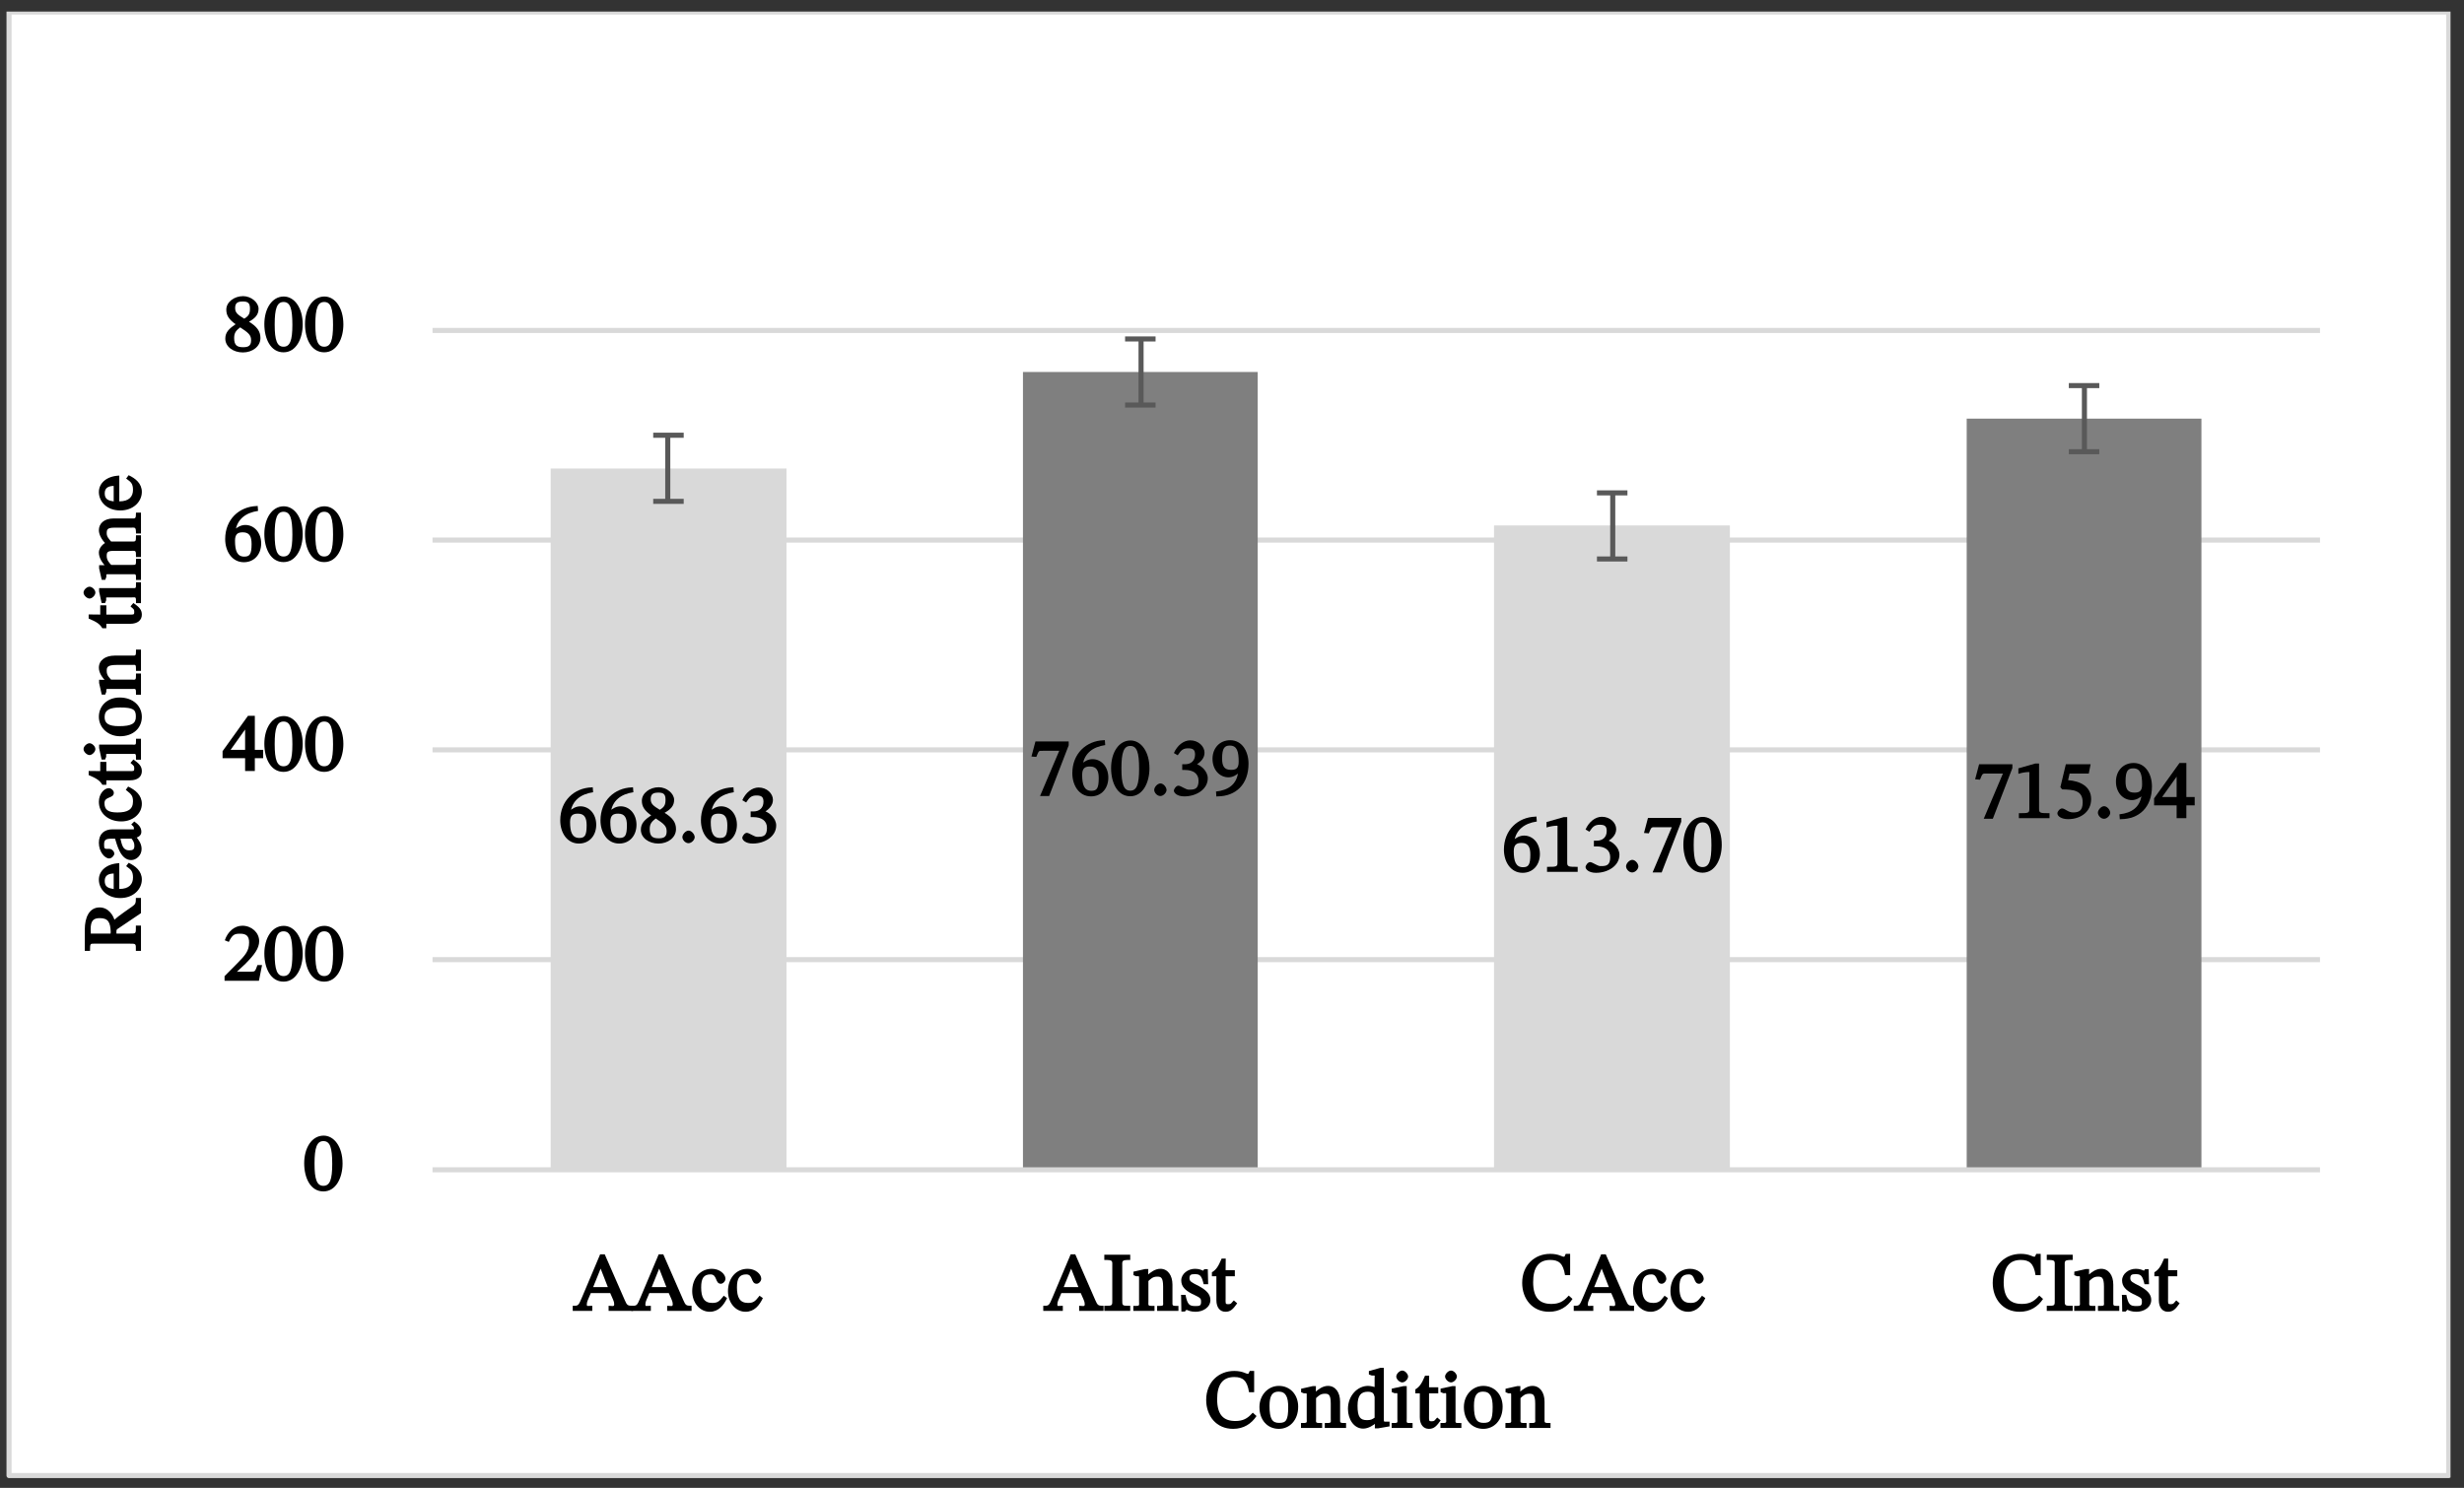
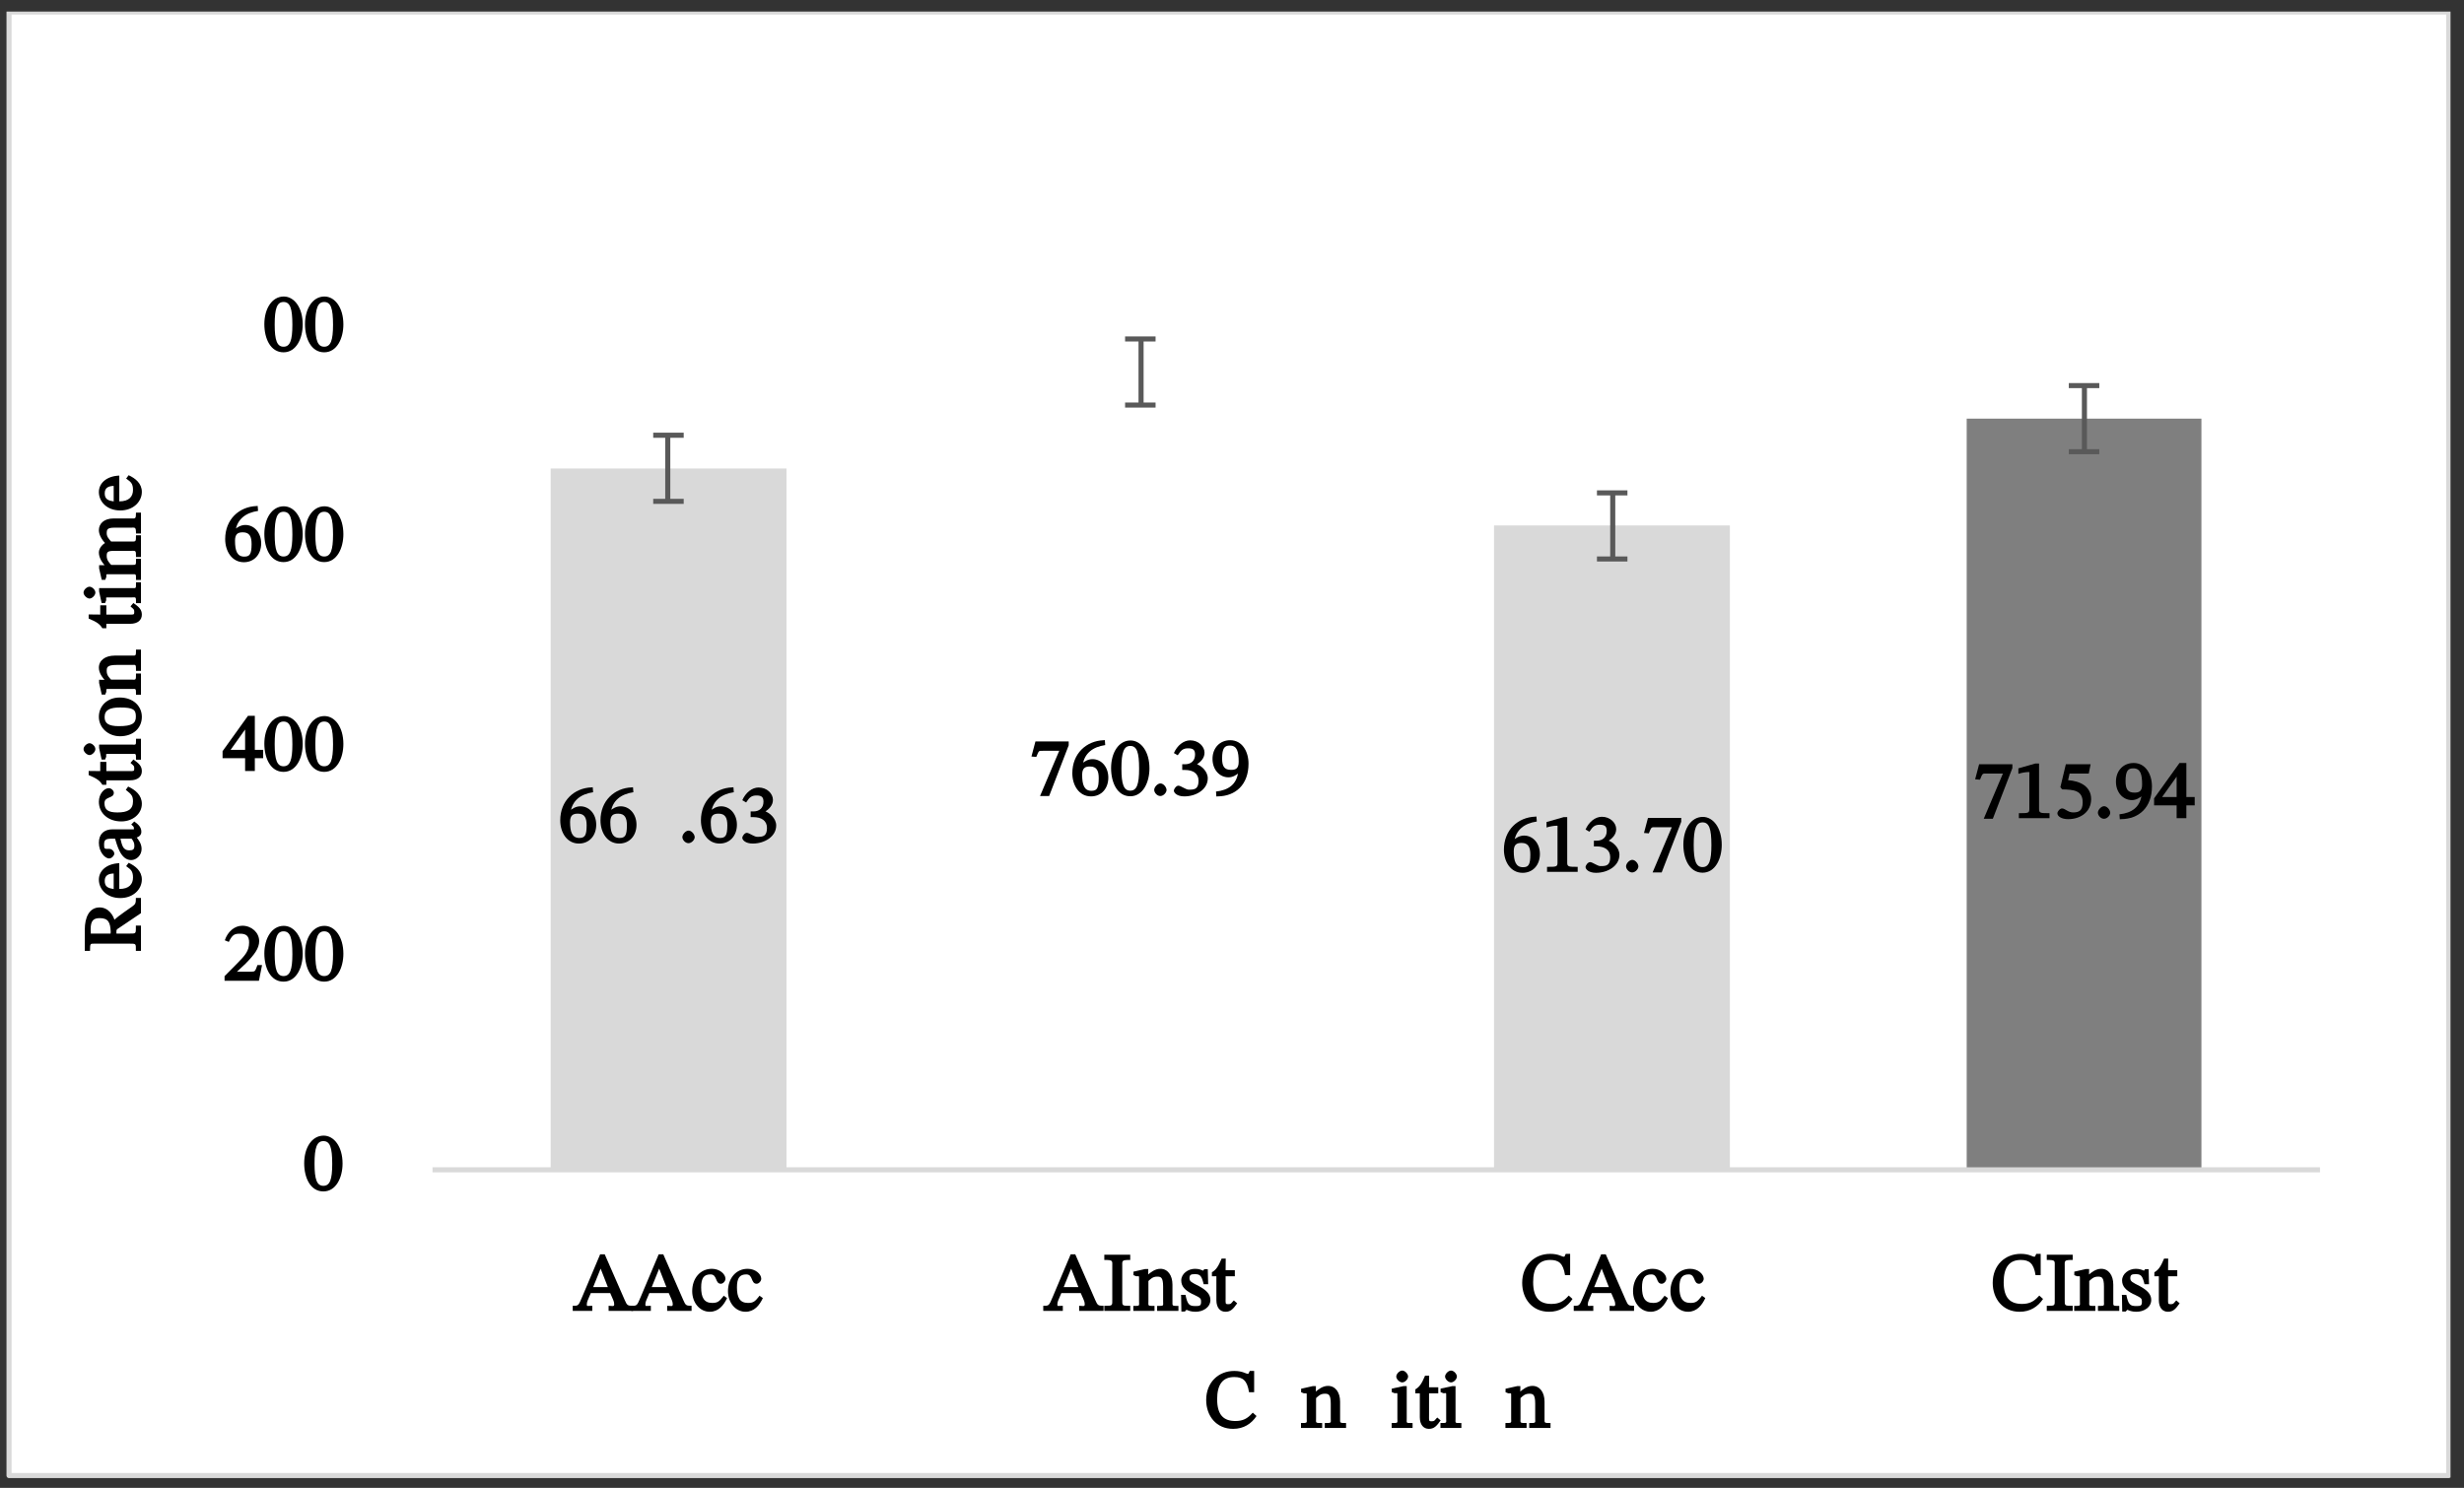
<svg xmlns="http://www.w3.org/2000/svg" xmlns:xlink="http://www.w3.org/1999/xlink" width="309.046pt" height="186.648pt" viewBox="0 0 309.046 186.648" version="1.1">
  <rect x="0" y="0" width="309.046" height="186.648" fill="#333333" stroke="none" />
  <defs>
    <g>
      <symbol overflow="visible" id="glyph0-0">
        <path style="stroke:none;" d="M 3.422 -1.891 L 3.422 -2.062 C 3.422 -3.172 5.062 -3.969 5.062 -5.469 C 5.062 -6.531 4.016 -7.156 3.016 -7.156 C 1.984 -7.156 1.125 -6.406 1.125 -5.578 C 1.125 -5.094 1.484 -4.703 1.812 -4.703 C 2.047 -4.703 2.422 -5 2.422 -5.312 C 2.422 -5.703 2.203 -5.719 2.203 -6.047 C 2.203 -6.359 2.328 -6.438 2.922 -6.438 C 3.578 -6.438 3.828 -6.25 3.828 -5.438 C 3.828 -3.859 2.688 -3.484 2.688 -2.156 L 2.688 -1.734 L 3.422 -1.734 Z M 3.812 -0.656 C 3.812 -0.969 3.438 -1.422 3.078 -1.422 C 2.703 -1.422 2.312 -0.984 2.312 -0.656 C 2.312 -0.312 2.672 0.078 3.078 0.078 C 3.438 0.078 3.812 -0.328 3.812 -0.656 Z M 6.219 1.562 L 6.219 -8.344 L -0.062 -8.344 L -0.062 1.719 L 6.219 1.719 Z M 5.547 0.844 L 0.781 0.844 L 0.781 -7.484 L 5.375 -7.484 L 5.375 0.844 Z M 5.547 0.844 " />
      </symbol>
      <symbol overflow="visible" id="glyph0-1">
        <path style="stroke:none;" d="M 4.234 -6.922 C 2.047 -6.844 0.297 -5.25 0.297 -2.781 C 0.297 -1.281 1.125 0.125 2.641 0.125 C 3.922 0.125 4.812 -0.844 4.812 -2.234 C 4.812 -3.578 3.938 -4.547 2.828 -4.547 C 2.297 -4.547 1.797 -4.281 1.438 -3.922 L 1.609 -3.906 C 1.844 -5.25 2.828 -6.078 4.422 -6.312 L 4.375 -6.938 Z M 3.609 -2.156 C 3.609 -0.859 3.359 -0.578 2.688 -0.578 C 1.797 -0.578 1.531 -1.312 1.531 -2.578 C 1.531 -3.453 1.922 -3.625 2.516 -3.625 C 3.359 -3.625 3.609 -3.078 3.609 -2.156 Z M 3.609 -2.156 " />
      </symbol>
      <symbol overflow="visible" id="glyph0-2">
-         <path style="stroke:none;" d="M 4.719 -1.688 C 4.719 -2.516 4.312 -3.125 3.156 -3.812 L 3.156 -3.656 C 4.078 -4.156 4.484 -4.609 4.484 -5.359 C 4.484 -6.156 3.547 -6.938 2.547 -6.938 C 1.422 -6.938 0.438 -6.188 0.438 -5.25 C 0.438 -4.562 0.703 -4.031 1.703 -3.344 L 1.703 -3.484 C 0.797 -2.875 0.312 -2.422 0.312 -1.609 C 0.312 -0.578 1.328 0.125 2.516 0.125 C 3.719 0.125 4.719 -0.625 4.719 -1.688 Z M 3.406 -5.375 C 3.406 -4.719 3.25 -4.453 2.688 -4.109 C 1.891 -4.594 1.547 -4.844 1.547 -5.438 C 1.547 -6.062 1.828 -6.266 2.516 -6.266 C 3.172 -6.266 3.406 -6.047 3.406 -5.375 Z M 2.047 -3.109 C 3.281 -2.312 3.547 -2.047 3.547 -1.391 C 3.547 -0.703 3.188 -0.531 2.547 -0.531 C 1.781 -0.531 1.422 -0.781 1.422 -1.688 C 1.422 -2.391 1.703 -2.641 2.188 -3.031 Z M 2.047 -3.109 " />
-       </symbol>
+         </symbol>
      <symbol overflow="visible" id="glyph0-3">
        <path style="stroke:none;" d="M 2.016 -0.672 C 2.016 -1.016 1.641 -1.5 1.25 -1.5 C 0.875 -1.5 0.469 -1.031 0.469 -0.688 C 0.469 -0.344 0.828 0.078 1.234 0.078 C 1.641 0.078 2.016 -0.359 2.016 -0.672 Z M 2.016 -0.672 " />
      </symbol>
      <symbol overflow="visible" id="glyph0-4">
        <path style="stroke:none;" d="M 0.984 -5.125 C 1.344 -5.672 1.609 -5.906 2.219 -5.906 C 2.844 -5.906 3.094 -5.719 3.094 -5.125 C 3.094 -4.297 2.531 -3.906 1.844 -3.906 L 1.484 -3.906 L 1.484 -3.188 L 1.844 -3.188 C 2.828 -3.188 3.531 -2.75 3.531 -1.844 C 3.531 -0.844 3.078 -0.719 2.422 -0.719 C 2.188 -0.719 2.156 -0.703 1.719 -0.922 C 1.359 -1.109 1.156 -1.219 1 -1.219 C 0.734 -1.219 0.438 -0.812 0.438 -0.594 C 0.438 -0.328 0.828 0.125 1.75 0.125 C 3.234 0.125 4.688 -0.75 4.688 -2.141 C 4.688 -3.047 3.844 -3.766 3.188 -3.969 L 3.188 -3.797 C 3.781 -4.172 4.281 -4.656 4.281 -5.359 C 4.281 -6.141 3.531 -6.906 2.484 -6.906 C 1.656 -6.906 0.859 -6.266 0.438 -5.312 L 0.922 -5.031 Z M 0.984 -5.125 " />
      </symbol>
      <symbol overflow="visible" id="glyph0-5">
        <path style="stroke:none;" d="M 4.891 -6.281 L 4.891 -6.766 L 0.719 -6.766 L 0.219 -4.875 L 0.828 -4.828 C 1.172 -5.656 1.109 -5.594 1.672 -5.594 L 3.703 -5.594 L 1.297 0.078 L 2.438 0.078 Z M 4.891 -6.281 " />
      </symbol>
      <symbol overflow="visible" id="glyph0-6">
        <path style="stroke:none;" d="M 4.922 -3.391 C 4.922 -5.5 3.859 -6.891 2.547 -6.891 C 1.062 -6.891 0.109 -5.359 0.109 -3.422 C 0.109 -1.625 0.875 0.109 2.516 0.109 C 4.125 0.109 4.922 -1.656 4.922 -3.391 Z M 3.625 -3.344 C 3.625 -1.375 3.328 -0.594 2.516 -0.594 C 1.703 -0.594 1.406 -1.391 1.406 -3.375 C 1.406 -5.391 1.703 -6.203 2.516 -6.203 C 3.344 -6.203 3.625 -5.406 3.625 -3.344 Z M 3.625 -3.344 " />
      </symbol>
      <symbol overflow="visible" id="glyph0-7">
        <path style="stroke:none;" d="M 0.875 0.125 C 3.125 0.109 4.75 -1.344 4.75 -3.984 C 4.75 -5.484 3.969 -6.922 2.453 -6.922 C 1.156 -6.922 0.234 -5.953 0.234 -4.578 C 0.234 -3.219 1.125 -2.266 2.234 -2.266 C 2.75 -2.266 3.219 -2.531 3.609 -2.891 L 3.453 -2.906 C 3.25 -1.391 2.25 -0.656 0.672 -0.484 L 0.719 0.141 Z M 1.438 -4.625 C 1.438 -5.938 1.75 -6.25 2.406 -6.25 C 3.312 -6.25 3.516 -5.5 3.516 -4.219 C 3.516 -3.344 3.125 -3.203 2.547 -3.203 C 1.688 -3.203 1.438 -3.688 1.438 -4.625 Z M 1.438 -4.625 " />
      </symbol>
      <symbol overflow="visible" id="glyph0-8">
        <path style="stroke:none;" d="M 4.5 -0.156 L 4.5 -0.625 C 3.406 -0.625 3.188 -0.625 3.188 -1.125 L 3.188 -6.859 L 2.734 -6.859 L 0.594 -6.25 L 0.594 -5.562 C 1.078 -5.719 1.594 -5.781 1.797 -5.781 C 2.047 -5.781 1.969 -5.812 1.969 -5.453 L 1.969 -1.125 C 1.969 -0.625 1.781 -0.625 0.656 -0.625 L 0.656 0 L 4.5 0 Z M 4.5 -0.156 " />
      </symbol>
      <symbol overflow="visible" id="glyph0-9">
        <path style="stroke:none;" d="M 4.406 -5.766 L 4.609 -6.766 L 1.5 -6.766 L 0.812 -3.891 L 1.031 -3.609 C 2.453 -3.578 3.609 -3.5 3.609 -1.984 C 3.609 -0.922 3.125 -0.719 2.406 -0.719 C 1.75 -0.719 1.422 -1.219 1.016 -1.219 C 0.75 -1.219 0.438 -0.844 0.438 -0.609 C 0.438 -0.219 0.984 0.125 1.781 0.125 C 3.391 0.125 4.672 -0.828 4.672 -2.391 C 4.672 -4 3.266 -4.656 1.781 -4.766 L 1.969 -5.594 L 4.375 -5.594 Z M 4.406 -5.766 " />
      </symbol>
      <symbol overflow="visible" id="glyph0-10">
        <path style="stroke:none;" d="M 5.062 -1.781 L 5.062 -2.656 L 4.016 -2.656 L 4.016 -6.922 L 3.156 -6.922 L -0.031 -2.484 L -0.031 -1.609 L 2.797 -1.609 L 2.797 0 L 4.016 0 L 4.016 -1.609 L 5.062 -1.609 Z M 2.953 -2.656 L 0.844 -2.656 L 0.844 -2.469 L 2.984 -5.469 L 2.797 -5.469 L 2.797 -2.656 Z M 2.953 -2.656 " />
      </symbol>
      <symbol overflow="visible" id="glyph0-11">
        <path style="stroke:none;" d="M 4.734 -1.969 L 4.344 -1.969 C 4.047 -1.188 4.078 -1.141 3.531 -1.141 L 2.109 -1.141 L 1.547 -1.125 L 1.547 -0.922 L 2.859 -2.156 C 3.938 -3.25 4.562 -4.062 4.562 -4.969 C 4.562 -6.047 3.609 -6.906 2.453 -6.906 C 1.453 -6.906 0.609 -6.156 0.25 -5.078 L 0.75 -4.875 C 1.219 -5.844 1.516 -5.906 2.188 -5.906 C 2.969 -5.906 3.297 -5.578 3.297 -4.812 C 3.297 -3.75 2.828 -3.219 1.812 -2.188 L 0.219 -0.578 L 0.219 0 L 4.531 0 L 4.922 -1.969 Z M 4.734 -1.969 " />
      </symbol>
      <symbol overflow="visible" id="glyph0-12">
        <path style="stroke:none;" d="M 7.438 -0.156 L 7.438 -0.641 C 6.734 -0.641 6.688 -0.703 6.391 -1.375 L 3.891 -7.094 L 3.312 -7.094 L 1.078 -1.797 C 0.578 -0.625 0.609 -0.641 -0.125 -0.641 L -0.125 0 L 2.328 0 L 2.328 -0.641 C 1.688 -0.641 1.641 -0.531 1.641 -0.812 C 1.641 -1 1.688 -1.156 1.75 -1.312 L 2.141 -2.234 L 4.578 -2.234 L 4.906 -1.484 C 5.047 -1.172 5.078 -0.984 5.078 -0.844 C 5.078 -0.484 4.844 -0.641 4.375 -0.641 L 4.375 0 L 7.438 0 Z M 4.516 -2.984 L 2.438 -2.984 L 3.453 -5.5 L 3.297 -5.5 L 4.281 -2.984 Z M 4.516 -2.984 " />
      </symbol>
      <symbol overflow="visible" id="glyph0-13">
        <path style="stroke:none;" d="M 4.047 -1.797 C 3.578 -1.203 3.359 -1 2.688 -1 C 1.641 -1 1.297 -1.703 1.297 -2.953 C 1.297 -4.125 1.641 -4.578 2.469 -4.578 C 3.344 -4.578 3.016 -3.406 3.766 -3.406 C 4.047 -3.406 4.344 -3.734 4.344 -4.031 C 4.344 -4.625 3.609 -5.281 2.641 -5.281 C 1.172 -5.281 0.172 -4.078 0.172 -2.469 C 0.172 -1.047 1.109 0.109 2.375 0.109 C 3.469 0.109 4.125 -0.703 4.547 -1.609 L 4.125 -1.906 Z M 4.047 -1.797 " />
      </symbol>
      <symbol overflow="visible" id="glyph0-14">
        <path style="stroke:none;" d="M 1.188 -1.5 C 1.188 -0.625 1.266 -0.641 0.188 -0.641 L 0.188 0 L 3.438 0 L 3.438 -0.641 C 2.375 -0.641 2.438 -0.625 2.438 -1.5 L 2.438 -5.516 C 2.438 -6.312 2.312 -6.391 3.438 -6.391 L 3.438 -7.047 L 0.188 -7.047 L 0.188 -6.391 C 1.312 -6.391 1.188 -6.312 1.188 -5.516 Z M 1.188 -1.5 " />
      </symbol>
      <symbol overflow="visible" id="glyph0-15">
        <path style="stroke:none;" d="M 5.062 -3.297 C 5.062 -4.469 4.469 -5.281 3.547 -5.281 C 2.891 -5.281 2.328 -4.859 1.844 -4.422 L 2.016 -4.422 L 2.031 -5.25 L 1.625 -5.25 L 0.172 -4.922 L 0.172 -4.484 L 0.453 -4.375 C 0.453 -4.375 0.438 -4.344 0.609 -4.344 C 0.891 -4.344 0.875 -4.422 0.875 -4.062 L 0.875 -1.188 C 0.875 -0.625 1.016 -0.625 0.156 -0.625 L 0.156 0 L 2.812 0 L 2.812 -0.625 C 1.922 -0.625 2.047 -0.625 2.047 -1.188 L 2.047 -3.75 C 2.312 -3.984 2.578 -4.297 3.125 -4.297 C 3.578 -4.297 3.891 -4.266 3.891 -3.047 L 3.891 -1.188 C 3.891 -0.625 4.031 -0.625 3.141 -0.625 L 3.141 0 L 5.812 0 L 5.812 -0.625 C 4.984 -0.625 5.062 -0.625 5.062 -1.188 Z M 5.062 -3.297 " />
      </symbol>
      <symbol overflow="visible" id="glyph0-16">
        <path style="stroke:none;" d="M 0.234 -1.844 L 0.266 0.078 L 0.703 0.078 L 0.922 -0.156 L 0.875 -0.156 C 1.141 -0.047 1.453 0.109 2.047 0.109 C 2.953 0.109 3.906 -0.422 3.906 -1.375 C 3.906 -2.125 3.359 -2.625 2.438 -3.125 C 1.578 -3.562 1.281 -3.688 1.281 -4.094 C 1.281 -4.547 1.484 -4.609 1.953 -4.609 C 2.578 -4.609 2.797 -4.469 3.062 -3.344 L 3.625 -3.344 L 3.578 -5.234 L 3.141 -5.234 L 2.969 -5.016 L 3.047 -5.016 C 2.781 -5.141 2.484 -5.281 1.969 -5.281 C 1.094 -5.281 0.25 -4.656 0.25 -3.828 C 0.25 -3.078 0.703 -2.609 1.625 -2.125 L 1.75 -2.078 C 2.703 -1.609 2.734 -1.578 2.734 -1.109 C 2.734 -0.625 2.531 -0.609 2.016 -0.609 C 1.266 -0.609 1.031 -0.781 0.781 -2.016 L 0.219 -2.016 Z M 0.234 -1.844 " />
      </symbol>
      <symbol overflow="visible" id="glyph0-17">
        <path style="stroke:none;" d="M 2.859 -1.203 C 2.609 -0.922 2.609 -0.844 2.281 -0.844 C 1.875 -0.844 1.938 -0.906 1.938 -1.625 L 1.938 -4.344 L 3.094 -4.344 L 3.094 -5.109 L 1.938 -5.109 L 1.953 -6.562 L 1.438 -6.562 C 1 -5.516 0.734 -5.156 0.219 -4.844 L 0.219 -4.344 L 0.781 -4.344 L 0.781 -1.344 C 0.781 -0.422 1.234 0.109 1.922 0.109 C 2.578 0.109 2.891 -0.25 3.391 -0.953 L 2.969 -1.312 Z M 2.859 -1.203 " />
      </symbol>
      <symbol overflow="visible" id="glyph0-18">
        <path style="stroke:none;" d="M 6.078 -1.812 C 5.516 -1.188 4.953 -0.875 4.016 -0.875 C 2.578 -0.875 1.719 -1.578 1.719 -3.609 C 1.719 -5.422 2.391 -6.391 3.859 -6.391 C 4.922 -6.391 5.484 -5.984 5.719 -4.484 L 6.359 -4.484 L 6.359 -7.156 L 5.812 -7.156 C 5.656 -6.906 5.719 -6.797 5.562 -6.797 C 5.312 -6.797 4.922 -7.156 3.859 -7.156 C 1.891 -7.156 0.344 -5.734 0.344 -3.516 C 0.344 -1.516 1.609 0.109 3.719 0.109 C 5.047 0.109 6.016 -0.531 6.656 -1.5 L 6.188 -1.922 Z M 6.078 -1.812 " />
      </symbol>
      <symbol overflow="visible" id="glyph0-19">
-         <path style="stroke:none;" d="M 2.625 -5.281 C 1.25 -5.281 0.188 -4.109 0.188 -2.625 C 0.188 -0.984 1.203 0.109 2.625 0.109 C 3.953 0.109 5.047 -0.953 5.047 -2.672 C 5.047 -4.188 4.031 -5.281 2.625 -5.281 Z M 2.594 -4.562 C 3.5 -4.562 3.797 -3.875 3.797 -2.625 C 3.797 -0.953 3.516 -0.641 2.672 -0.641 C 1.797 -0.625 1.453 -1.141 1.453 -2.766 C 1.453 -4.078 1.812 -4.562 2.594 -4.562 Z M 2.594 -4.562 " />
-       </symbol>
+         </symbol>
      <symbol overflow="visible" id="glyph0-20">
-         <path style="stroke:none;" d="M 5.391 -0.344 L 5.391 -0.797 L 5.031 -0.797 C 4.656 -0.797 4.672 -0.719 4.672 -1.25 L 4.672 -7.547 L 4.25 -7.547 L 2.797 -7.141 L 2.797 -6.719 L 3.078 -6.609 C 3.078 -6.609 3.125 -6.578 3.219 -6.578 C 3.625 -6.578 3.516 -6.656 3.516 -6.203 L 3.516 -5.141 C 3.469 -5.156 3.016 -5.281 2.688 -5.281 C 1.391 -5.281 0.172 -4.078 0.172 -2.391 C 0.172 -1.094 0.922 0.078 2.078 0.078 C 2.75 0.078 3.391 -0.359 3.719 -0.656 L 3.547 -0.656 L 3.547 0.047 L 3.938 0.047 L 5.391 -0.203 Z M 3.547 -1.312 C 3.188 -1.078 3.047 -0.984 2.562 -0.984 C 1.688 -0.984 1.375 -1.391 1.375 -2.797 C 1.375 -4.078 1.812 -4.547 2.656 -4.547 C 3.297 -4.547 3.422 -4.312 3.516 -3.891 L 3.516 -1.281 Z M 3.547 -1.312 " />
-       </symbol>
+         </symbol>
      <symbol overflow="visible" id="glyph0-21">
        <path style="stroke:none;" d="M 1.484 -7.203 C 1.125 -7.203 0.734 -6.766 0.734 -6.453 C 0.734 -6.141 1.125 -5.719 1.484 -5.719 C 1.844 -5.719 2.219 -6.141 2.219 -6.453 C 2.219 -6.766 1.844 -7.203 1.484 -7.203 Z M 2.625 -0.625 C 1.938 -0.625 2.047 -0.609 2.047 -1.188 L 2.047 -5.25 L 1.625 -5.25 L 0.172 -4.938 L 0.172 -4.5 L 0.453 -4.391 C 0.453 -4.391 0.453 -4.359 0.594 -4.359 C 0.891 -4.359 0.875 -4.484 0.875 -4.047 L 0.875 -1.188 C 0.875 -0.609 1.016 -0.625 0.156 -0.625 L 0.156 0 L 2.781 0 L 2.781 -0.625 Z M 2.625 -0.625 " />
      </symbol>
      <symbol overflow="visible" id="glyph1-0">
        <path style="stroke:none;" d="M -1.891 -3.422 L -2.062 -3.422 C -3.172 -3.422 -3.969 -5.062 -5.469 -5.062 C -6.531 -5.062 -7.156 -4.016 -7.156 -3.016 C -7.156 -1.984 -6.406 -1.125 -5.578 -1.125 C -5.094 -1.125 -4.703 -1.484 -4.703 -1.812 C -4.703 -2.047 -5 -2.422 -5.312 -2.422 C -5.703 -2.422 -5.719 -2.203 -6.047 -2.203 C -6.359 -2.203 -6.438 -2.328 -6.438 -2.922 C -6.438 -3.578 -6.25 -3.828 -5.438 -3.828 C -3.859 -3.828 -3.484 -2.688 -2.156 -2.688 L -1.734 -2.688 L -1.734 -3.422 Z M -0.656 -3.812 C -0.969 -3.812 -1.422 -3.438 -1.422 -3.078 C -1.422 -2.703 -0.984 -2.312 -0.656 -2.312 C -0.312 -2.312 0.078 -2.672 0.078 -3.078 C 0.078 -3.438 -0.328 -3.812 -0.656 -3.812 Z M 1.562 -6.219 L -8.344 -6.219 L -8.344 0.062 L 1.719 0.062 L 1.719 -6.219 Z M 0.844 -5.547 L 0.844 -0.781 L -7.484 -0.781 L -7.484 -5.375 L 0.844 -5.375 Z M 0.844 -5.547 " />
      </symbol>
      <symbol overflow="visible" id="glyph1-1">
        <path style="stroke:none;" d="M -5.188 -5.734 C -6.484 -5.734 -7.047 -4.484 -7.047 -2.953 L -7.047 -0.281 L -6.391 -0.281 C -6.391 -1.25 -6.359 -1.188 -5.812 -1.188 L -1.422 -1.188 C -0.578 -1.188 -0.641 -1.203 -0.641 -0.281 L 0 -0.281 L 0 -3.453 L -0.641 -3.453 C -0.641 -2.422 -0.578 -2.453 -1.422 -2.453 L -3.078 -2.453 L -3.078 -2.578 C -3.078 -2.953 -3.094 -2.938 -2.781 -3.141 C -2.172 -3.562 -1.734 -3.859 0 -5.016 L 0 -6.922 L -0.641 -6.922 C -0.641 -6.312 -0.656 -6.156 -1.109 -5.844 C -2.719 -4.719 -3.281 -4.312 -3.453 -4.016 L -3.281 -4.016 C -3.438 -4.688 -4.047 -5.734 -5.188 -5.734 Z M -6.281 -2.297 C -6.297 -2.516 -6.312 -2.75 -6.312 -2.969 C -6.312 -4.078 -5.969 -4.391 -5.156 -4.391 C -4.078 -4.391 -3.844 -3.812 -3.797 -2.688 L -3.812 -2.453 L -6.281 -2.453 Z M -6.281 -2.297 " />
      </symbol>
      <symbol overflow="visible" id="glyph1-2">
        <path style="stroke:none;" d="M -1.75 -4.109 C -1.312 -3.781 -1 -3.594 -1 -2.766 C -1 -1.953 -1.469 -1.328 -2.719 -1.328 L -2.719 -4.562 C -4.312 -4.5 -5.281 -3.609 -5.281 -2.5 C -5.281 -1.312 -4.297 -0.188 -2.594 -0.188 C -0.953 -0.188 0.109 -1.297 0.109 -2.516 C 0.109 -3.578 -0.703 -4.219 -1.547 -4.609 L -1.859 -4.188 Z M -3.25 -1.312 C -4.203 -1.391 -4.547 -1.656 -4.547 -2.344 C -4.547 -3.078 -4.016 -3.25 -3.422 -3.266 L -3.422 -1.344 Z M -3.25 -1.312 " />
      </symbol>
      <symbol overflow="visible" id="glyph1-3">
        <path style="stroke:none;" d="M -0.797 -2.984 C -0.344 -3.047 0.047 -3.312 0.047 -3.75 C 0.047 -4.281 -0.219 -4.625 -0.844 -5.062 L -1.219 -4.688 C -0.953 -4.438 -0.891 -4.422 -0.891 -4.219 C -0.891 -4.016 -0.812 -4.078 -1.219 -4.078 L -3.547 -4.078 C -4.609 -4.078 -5.281 -3.5 -5.281 -2.391 C -5.281 -1.281 -4.562 -0.422 -3.984 -0.422 C -3.656 -0.422 -3.344 -0.812 -3.344 -1.016 C -3.344 -1.312 -3.656 -1.625 -3.969 -1.625 C -4.578 -1.625 -4.625 -1.578 -4.625 -2.156 C -4.625 -2.766 -4.453 -2.906 -3.578 -2.906 L -3.25 -2.906 C -3.016 -2.188 -2.578 -0.219 -1.234 -0.219 C -0.578 -0.219 0.078 -0.812 0.078 -1.609 C 0.078 -2.25 -0.266 -2.734 -0.625 -3.156 L -0.625 -3 Z M -1.219 -2.953 C -0.938 -2.609 -0.828 -2.359 -0.828 -2.016 C -0.828 -1.578 -0.969 -1.438 -1.484 -1.438 C -2.281 -1.438 -2.391 -2.141 -2.578 -2.906 L -1.188 -2.906 Z M -1.219 -2.953 " />
      </symbol>
      <symbol overflow="visible" id="glyph1-4">
        <path style="stroke:none;" d="M -1.797 -4.047 C -1.203 -3.578 -1 -3.359 -1 -2.688 C -1 -1.641 -1.703 -1.297 -2.953 -1.297 C -4.125 -1.297 -4.578 -1.641 -4.578 -2.469 C -4.578 -3.344 -3.406 -3.016 -3.406 -3.766 C -3.406 -4.047 -3.734 -4.344 -4.031 -4.344 C -4.625 -4.344 -5.281 -3.609 -5.281 -2.641 C -5.281 -1.172 -4.078 -0.172 -2.469 -0.172 C -1.047 -0.172 0.109 -1.109 0.109 -2.375 C 0.109 -3.469 -0.703 -4.125 -1.609 -4.547 L -1.906 -4.125 Z M -1.797 -4.047 " />
      </symbol>
      <symbol overflow="visible" id="glyph1-5">
        <path style="stroke:none;" d="M -1.203 -2.859 C -0.922 -2.609 -0.844 -2.609 -0.844 -2.281 C -0.844 -1.875 -0.906 -1.938 -1.625 -1.938 L -4.344 -1.938 L -4.344 -3.094 L -5.109 -3.094 L -5.109 -1.938 L -6.562 -1.953 L -6.562 -1.438 C -5.516 -1 -5.156 -0.734 -4.844 -0.219 L -4.344 -0.219 L -4.344 -0.781 L -1.344 -0.781 C -0.422 -0.781 0.109 -1.234 0.109 -1.922 C 0.109 -2.578 -0.25 -2.891 -0.953 -3.391 L -1.312 -2.969 Z M -1.203 -2.859 " />
      </symbol>
      <symbol overflow="visible" id="glyph1-6">
        <path style="stroke:none;" d="M -7.203 -1.484 C -7.203 -1.125 -6.766 -0.734 -6.453 -0.734 C -6.141 -0.734 -5.719 -1.125 -5.719 -1.484 C -5.719 -1.844 -6.141 -2.219 -6.453 -2.219 C -6.766 -2.219 -7.203 -1.844 -7.203 -1.484 Z M -0.625 -2.625 C -0.625 -1.938 -0.609 -2.047 -1.188 -2.047 L -5.25 -2.047 L -5.25 -1.625 L -4.938 -0.172 L -4.5 -0.172 L -4.391 -0.453 C -4.391 -0.453 -4.359 -0.453 -4.359 -0.594 C -4.359 -0.891 -4.484 -0.875 -4.047 -0.875 L -1.188 -0.875 C -0.609 -0.875 -0.625 -1.016 -0.625 -0.156 L 0 -0.156 L 0 -2.781 L -0.625 -2.781 Z M -0.625 -2.625 " />
      </symbol>
      <symbol overflow="visible" id="glyph1-7">
        <path style="stroke:none;" d="M -5.281 -2.625 C -5.281 -1.25 -4.109 -0.188 -2.625 -0.188 C -0.984 -0.188 0.109 -1.203 0.109 -2.625 C 0.109 -3.953 -0.953 -5.047 -2.672 -5.047 C -4.188 -5.047 -5.281 -4.031 -5.281 -2.625 Z M -4.562 -2.594 C -4.562 -3.5 -3.875 -3.797 -2.625 -3.797 C -0.953 -3.797 -0.641 -3.516 -0.641 -2.672 C -0.625 -1.797 -1.141 -1.453 -2.766 -1.453 C -4.078 -1.453 -4.562 -1.812 -4.562 -2.594 Z M -4.562 -2.594 " />
      </symbol>
      <symbol overflow="visible" id="glyph1-8">
        <path style="stroke:none;" d="M -3.297 -5.062 C -4.469 -5.062 -5.281 -4.469 -5.281 -3.547 C -5.281 -2.891 -4.859 -2.328 -4.422 -1.844 L -4.422 -2.016 L -5.25 -2.031 L -5.25 -1.625 L -4.922 -0.172 L -4.484 -0.172 L -4.375 -0.453 C -4.375 -0.453 -4.344 -0.438 -4.344 -0.609 C -4.344 -0.891 -4.422 -0.875 -4.062 -0.875 L -1.188 -0.875 C -0.625 -0.875 -0.625 -1.016 -0.625 -0.156 L 0 -0.156 L 0 -2.812 L -0.625 -2.812 C -0.625 -1.922 -0.625 -2.047 -1.188 -2.047 L -3.75 -2.047 C -3.984 -2.312 -4.297 -2.578 -4.297 -3.125 C -4.297 -3.578 -4.266 -3.891 -3.047 -3.891 L -1.188 -3.891 C -0.625 -3.891 -0.625 -4.031 -0.625 -3.141 L 0 -3.141 L 0 -5.812 L -0.625 -5.812 C -0.625 -4.984 -0.625 -5.062 -1.188 -5.062 Z M -3.297 -5.062 " />
      </symbol>
      <symbol overflow="visible" id="glyph1-9">
        <path style="stroke:none;" d="" />
      </symbol>
      <symbol overflow="visible" id="glyph1-10">
        <path style="stroke:none;" d="M -3.688 -2 C -3.969 -2.297 -4.297 -2.625 -4.297 -3.156 C -4.297 -3.625 -4.234 -3.812 -3.359 -3.812 L -1.344 -3.812 C -0.625 -3.812 -0.625 -3.922 -0.625 -3.031 L 0 -3.031 L 0 -5.766 L -0.625 -5.766 C -0.625 -4.875 -0.641 -4.984 -1.344 -4.984 L -3.75 -4.984 C -4 -5.281 -4.297 -5.578 -4.297 -6 C -4.297 -6.484 -4.234 -6.719 -3.312 -6.719 L -1.344 -6.719 C -0.719 -6.719 -0.625 -6.844 -0.625 -5.984 L 0 -5.984 L 0 -8.609 L -0.625 -8.609 C -0.625 -7.75 -0.703 -7.875 -1.344 -7.875 L -3.422 -7.875 C -4.656 -7.875 -5.281 -7.203 -5.281 -6.406 C -5.281 -5.859 -4.938 -5.219 -4.438 -4.719 L -4.438 -4.828 C -4.75 -4.688 -5.281 -4.188 -5.281 -3.609 C -5.281 -2.922 -4.859 -2.328 -4.422 -1.844 L -4.422 -2.016 L -5.25 -2.016 L -5.25 -1.609 L -4.922 -0.172 L -4.484 -0.172 L -4.375 -0.453 C -4.375 -0.453 -4.344 -0.453 -4.344 -0.609 C -4.344 -0.891 -4.422 -0.875 -4.047 -0.875 L -1.188 -0.875 C -0.578 -0.875 -0.625 -0.969 -0.625 -0.156 L 0 -0.156 L 0 -2.812 L -0.625 -2.812 C -0.625 -2.016 -0.578 -2.047 -1.156 -2.047 L -3.734 -2.047 Z M -3.688 -2 " />
      </symbol>
    </g>
    <clipPath id="clip1">
      <path d="M 0.078 1.449 L 307.355 1.449 L 307.355 185.711 L 0.078 185.711 Z M 0.078 1.449 " />
    </clipPath>
  </defs>
  <g id="surface1">
    <path style=" stroke:none;fill-rule:nonzero;fill:rgb(100%,100%,100%);fill-opacity:1;" d="M 1.133 1.504 L 307.133 1.504 L 307.133 185.102 L 1.133 185.102 Z M 1.133 1.504 " />
-     <path style="fill:none;stroke-width:0.637;stroke-linecap:butt;stroke-linejoin:round;stroke:rgb(85.1%,85.1%,85.1%);stroke-opacity:1;stroke-miterlimit:10;" d="M -0 0 L 236.734 0 M -0 26.316 L 236.734 26.316 M -0 52.633 L 236.734 52.633 M -0 78.93 L 236.734 78.93 " transform="matrix(1,0,0,-1,54.25,120.383)" />
-     <path style=" stroke:none;fill-rule:nonzero;fill:rgb(49.799%,49.799%,49.799%);fill-opacity:1;" d="M 128.305 46.664 L 157.746 46.664 L 157.746 146.75 L 128.305 146.75 Z M 128.305 46.664 " />
    <path style=" stroke:none;fill-rule:nonzero;fill:rgb(49.799%,49.799%,49.799%);fill-opacity:1;" d="M 246.672 52.516 L 276.113 52.516 L 276.113 146.75 L 246.672 146.75 Z M 246.672 52.516 " />
    <path style=" stroke:none;fill-rule:nonzero;fill:rgb(85.1%,85.1%,85.1%);fill-opacity:1;" d="M 69.066 58.773 L 98.645 58.773 L 98.645 146.75 L 69.066 146.75 Z M 187.387 65.914 L 216.969 65.914 L 216.969 146.75 L 187.387 146.75 Z M 187.387 65.914 " />
    <path style="fill:none;stroke-width:0.637;stroke-linecap:butt;stroke-linejoin:round;stroke:rgb(34.9%,34.9%,34.9%);stroke-opacity:1;stroke-miterlimit:10;" d="M -0 0.001 L -0 -4.116 M -0 0.001 L -0 4.177 M -1.825 -4.116 L 2 -4.116 M -1.825 4.177 L 2 4.177 M 59.363 12.036 L 59.363 7.962 M 59.363 12.036 L 59.363 16.255 M 57.359 7.962 L 61.183 7.962 M 57.359 16.255 L 61.183 16.255 M 118.523 -7.139 L 118.523 -11.346 M 118.523 -7.139 L 118.523 -3.054 M 116.542 -11.346 L 120.367 -11.346 M 116.542 -3.054 L 120.367 -3.054 M 177.683 6.325 L 177.683 2.111 M 177.683 6.325 L 177.683 10.404 M 175.726 2.111 L 179.55 2.111 M 175.726 10.404 L 179.55 10.404 " transform="matrix(1,0,0,-1,83.754,58.775)" />
    <path style="fill:none;stroke-width:0.637;stroke-linecap:butt;stroke-linejoin:round;stroke:rgb(85.1%,85.1%,85.1%);stroke-opacity:1;stroke-miterlimit:10;" d="M -0 0.001 L 236.734 0.001 " transform="matrix(1,0,0,-1,54.25,146.751)" />
    <g style="fill:rgb(0%,0%,0%);fill-opacity:1;">
      <use xlink:href="#glyph0-1" x="69.97" y="105.695" />
      <use xlink:href="#glyph0-1" x="75.019" y="105.695" />
      <use xlink:href="#glyph0-2" x="80.068" y="105.695" />
      <use xlink:href="#glyph0-3" x="85.117" y="105.695" />
      <use xlink:href="#glyph0-1" x="87.616" y="105.695" />
      <use xlink:href="#glyph0-4" x="92.665" y="105.695" />
    </g>
    <g style="fill:rgb(0%,0%,0%);fill-opacity:1;">
      <use xlink:href="#glyph0-5" x="129.15" y="99.779" />
      <use xlink:href="#glyph0-1" x="134.199" y="99.779" />
      <use xlink:href="#glyph0-6" x="139.248" y="99.779" />
      <use xlink:href="#glyph0-3" x="144.297" y="99.779" />
      <use xlink:href="#glyph0-4" x="146.796" y="99.779" />
      <use xlink:href="#glyph0-7" x="151.845" y="99.779" />
    </g>
    <g style="fill:rgb(0%,0%,0%);fill-opacity:1;">
      <use xlink:href="#glyph0-1" x="188.331" y="109.367" />
      <use xlink:href="#glyph0-8" x="193.38" y="109.367" />
      <use xlink:href="#glyph0-4" x="198.429" y="109.367" />
      <use xlink:href="#glyph0-3" x="203.478" y="109.367" />
      <use xlink:href="#glyph0-5" x="205.977" y="109.367" />
      <use xlink:href="#glyph0-6" x="211.026" y="109.367" />
    </g>
    <g style="fill:rgb(0%,0%,0%);fill-opacity:1;">
      <use xlink:href="#glyph0-5" x="247.511" y="102.635" />
      <use xlink:href="#glyph0-8" x="252.56" y="102.635" />
      <use xlink:href="#glyph0-9" x="257.609" y="102.635" />
      <use xlink:href="#glyph0-3" x="262.658" y="102.635" />
      <use xlink:href="#glyph0-7" x="265.157" y="102.635" />
      <use xlink:href="#glyph0-10" x="270.206" y="102.635" />
    </g>
    <g style="fill:rgb(0%,0%,0%);fill-opacity:1;">
      <use xlink:href="#glyph0-6" x="38.044" y="149.351" />
    </g>
    <g style="fill:rgb(0%,0%,0%);fill-opacity:1;">
      <use xlink:href="#glyph0-11" x="27.946" y="123.035" />
      <use xlink:href="#glyph0-6" x="33.046" y="123.035" />
      <use xlink:href="#glyph0-6" x="38.146" y="123.035" />
    </g>
    <g style="fill:rgb(0%,0%,0%);fill-opacity:1;">
      <use xlink:href="#glyph0-10" x="27.946" y="96.719" />
      <use xlink:href="#glyph0-6" x="33.046" y="96.719" />
      <use xlink:href="#glyph0-6" x="38.146" y="96.719" />
    </g>
    <g style="fill:rgb(0%,0%,0%);fill-opacity:1;">
      <use xlink:href="#glyph0-1" x="27.946" y="70.403" />
      <use xlink:href="#glyph0-6" x="33.046" y="70.403" />
      <use xlink:href="#glyph0-6" x="38.146" y="70.403" />
    </g>
    <g style="fill:rgb(0%,0%,0%);fill-opacity:1;">
      <use xlink:href="#glyph0-2" x="27.946" y="44.087" />
      <use xlink:href="#glyph0-6" x="33.046" y="44.087" />
      <use xlink:href="#glyph0-6" x="38.146" y="44.087" />
    </g>
    <g style="fill:rgb(0%,0%,0%);fill-opacity:1;">
      <use xlink:href="#glyph0-12" x="71.959" y="164.447" />
      <use xlink:href="#glyph0-12" x="79.303" y="164.447" />
      <use xlink:href="#glyph0-13" x="86.647" y="164.447" />
    </g>
    <g style="fill:rgb(0%,0%,0%);fill-opacity:1;">
      <use xlink:href="#glyph0-13" x="91.135" y="164.447" />
      <use xlink:href="#glyph0-12" x="130.976" y="164.447" />
    </g>
    <g style="fill:rgb(0%,0%,0%);fill-opacity:1;">
      <use xlink:href="#glyph0-14" x="138.32" y="164.447" />
      <use xlink:href="#glyph0-15" x="141.992" y="164.447" />
    </g>
    <g style="fill:rgb(0%,0%,0%);fill-opacity:1;">
      <use xlink:href="#glyph0-16" x="147.908" y="164.447" />
      <use xlink:href="#glyph0-17" x="151.784" y="164.447" />
    </g>
    <g style="fill:rgb(0%,0%,0%);fill-opacity:1;">
      <use xlink:href="#glyph0-18" x="190.575" y="164.447" />
      <use xlink:href="#glyph0-12" x="197.511" y="164.447" />
    </g>
    <g style="fill:rgb(0%,0%,0%);fill-opacity:1;">
      <use xlink:href="#glyph0-13" x="204.651" y="164.447" />
      <use xlink:href="#glyph0-13" x="209.343" y="164.447" />
    </g>
    <g style="fill:rgb(0%,0%,0%);fill-opacity:1;">
      <use xlink:href="#glyph0-18" x="249.592" y="164.447" />
      <use xlink:href="#glyph0-14" x="256.528" y="164.447" />
    </g>
    <g style="fill:rgb(0%,0%,0%);fill-opacity:1;">
      <use xlink:href="#glyph0-15" x="259.996" y="164.447" />
      <use xlink:href="#glyph0-16" x="265.912" y="164.447" />
    </g>
    <g style="fill:rgb(0%,0%,0%);fill-opacity:1;">
      <use xlink:href="#glyph0-17" x="269.992" y="164.447" />
    </g>
    <g style="fill:rgb(0%,0%,0%);fill-opacity:1;">
      <use xlink:href="#glyph1-1" x="17.682" y="119.567" />
      <use xlink:href="#glyph1-2" x="17.682" y="112.845" />
      <use xlink:href="#glyph1-3" x="17.682" y="108.112" />
      <use xlink:href="#glyph1-4" x="17.682" y="103.216" />
      <use xlink:href="#glyph1-5" x="17.682" y="98.667" />
      <use xlink:href="#glyph1-6" x="17.682" y="95.454" />
      <use xlink:href="#glyph1-7" x="17.682" y="92.547" />
      <use xlink:href="#glyph1-8" x="17.682" y="87.304" />
      <use xlink:href="#glyph1-9" x="17.682" y="81.429" />
      <use xlink:href="#glyph1-5" x="17.682" y="79.032" />
      <use xlink:href="#glyph1-6" x="17.682" y="75.819" />
      <use xlink:href="#glyph1-10" x="17.682" y="72.912" />
    </g>
    <g style="fill:rgb(0%,0%,0%);fill-opacity:1;">
      <use xlink:href="#glyph1-2" x="17.682" y="64.222" />
    </g>
    <g style="fill:rgb(0%,0%,0%);fill-opacity:1;">
      <use xlink:href="#glyph0-18" x="150.942" y="179.135" />
      <use xlink:href="#glyph0-19" x="157.776" y="179.135" />
      <use xlink:href="#glyph0-15" x="163.019" y="179.135" />
      <use xlink:href="#glyph0-20" x="168.894" y="179.135" />
      <use xlink:href="#glyph0-21" x="174.392" y="179.135" />
      <use xlink:href="#glyph0-17" x="177.299" y="179.135" />
      <use xlink:href="#glyph0-21" x="180.512" y="179.135" />
      <use xlink:href="#glyph0-19" x="183.419" y="179.135" />
    </g>
    <g style="fill:rgb(0%,0%,0%);fill-opacity:1;">
      <use xlink:href="#glyph0-15" x="188.661" y="179.135" />
    </g>
    <g clip-path="url(#clip1)" clip-rule="nonzero">
      <path style="fill:none;stroke-width:0.637;stroke-linecap:butt;stroke-linejoin:round;stroke:rgb(85.1%,85.1%,85.1%);stroke-opacity:1;stroke-miterlimit:10;" d="M -0.001 0.002 L 305.999 0.002 L 305.999 -183.6 L -0.001 -183.6 Z M -0.001 0.002 " transform="matrix(1,0,0,-1,1.134,1.502)" />
    </g>
  </g>
</svg>